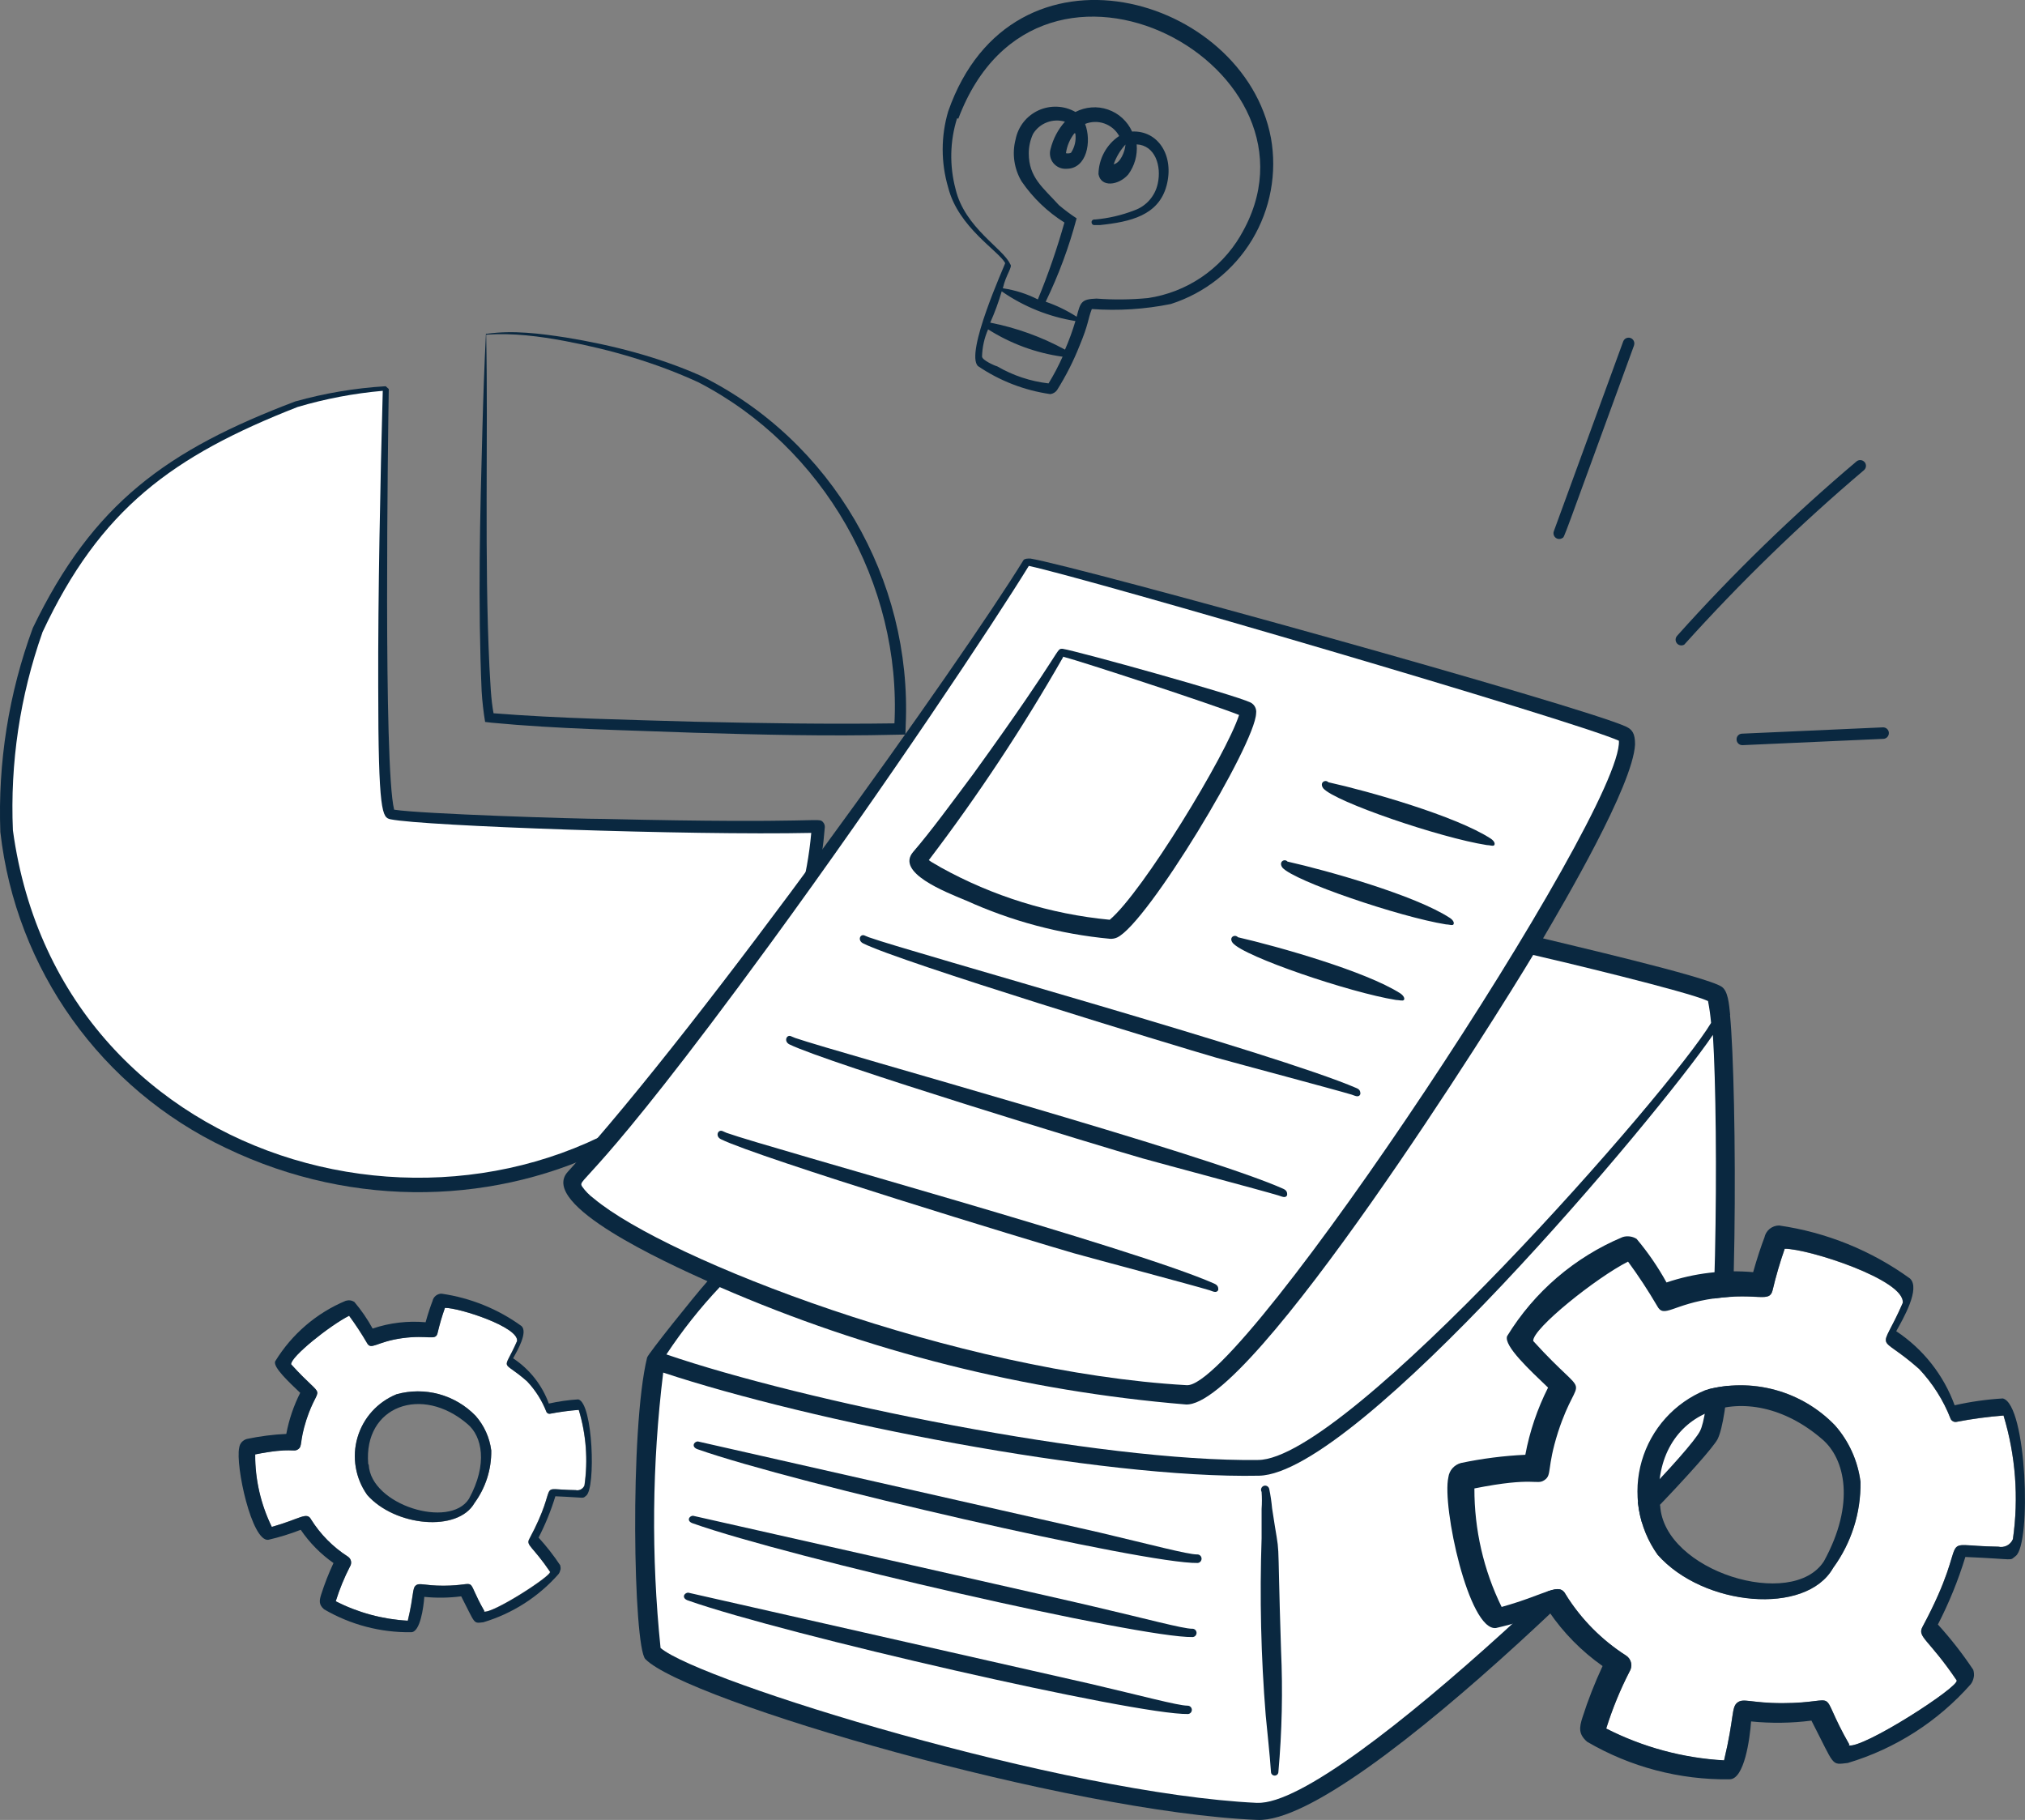
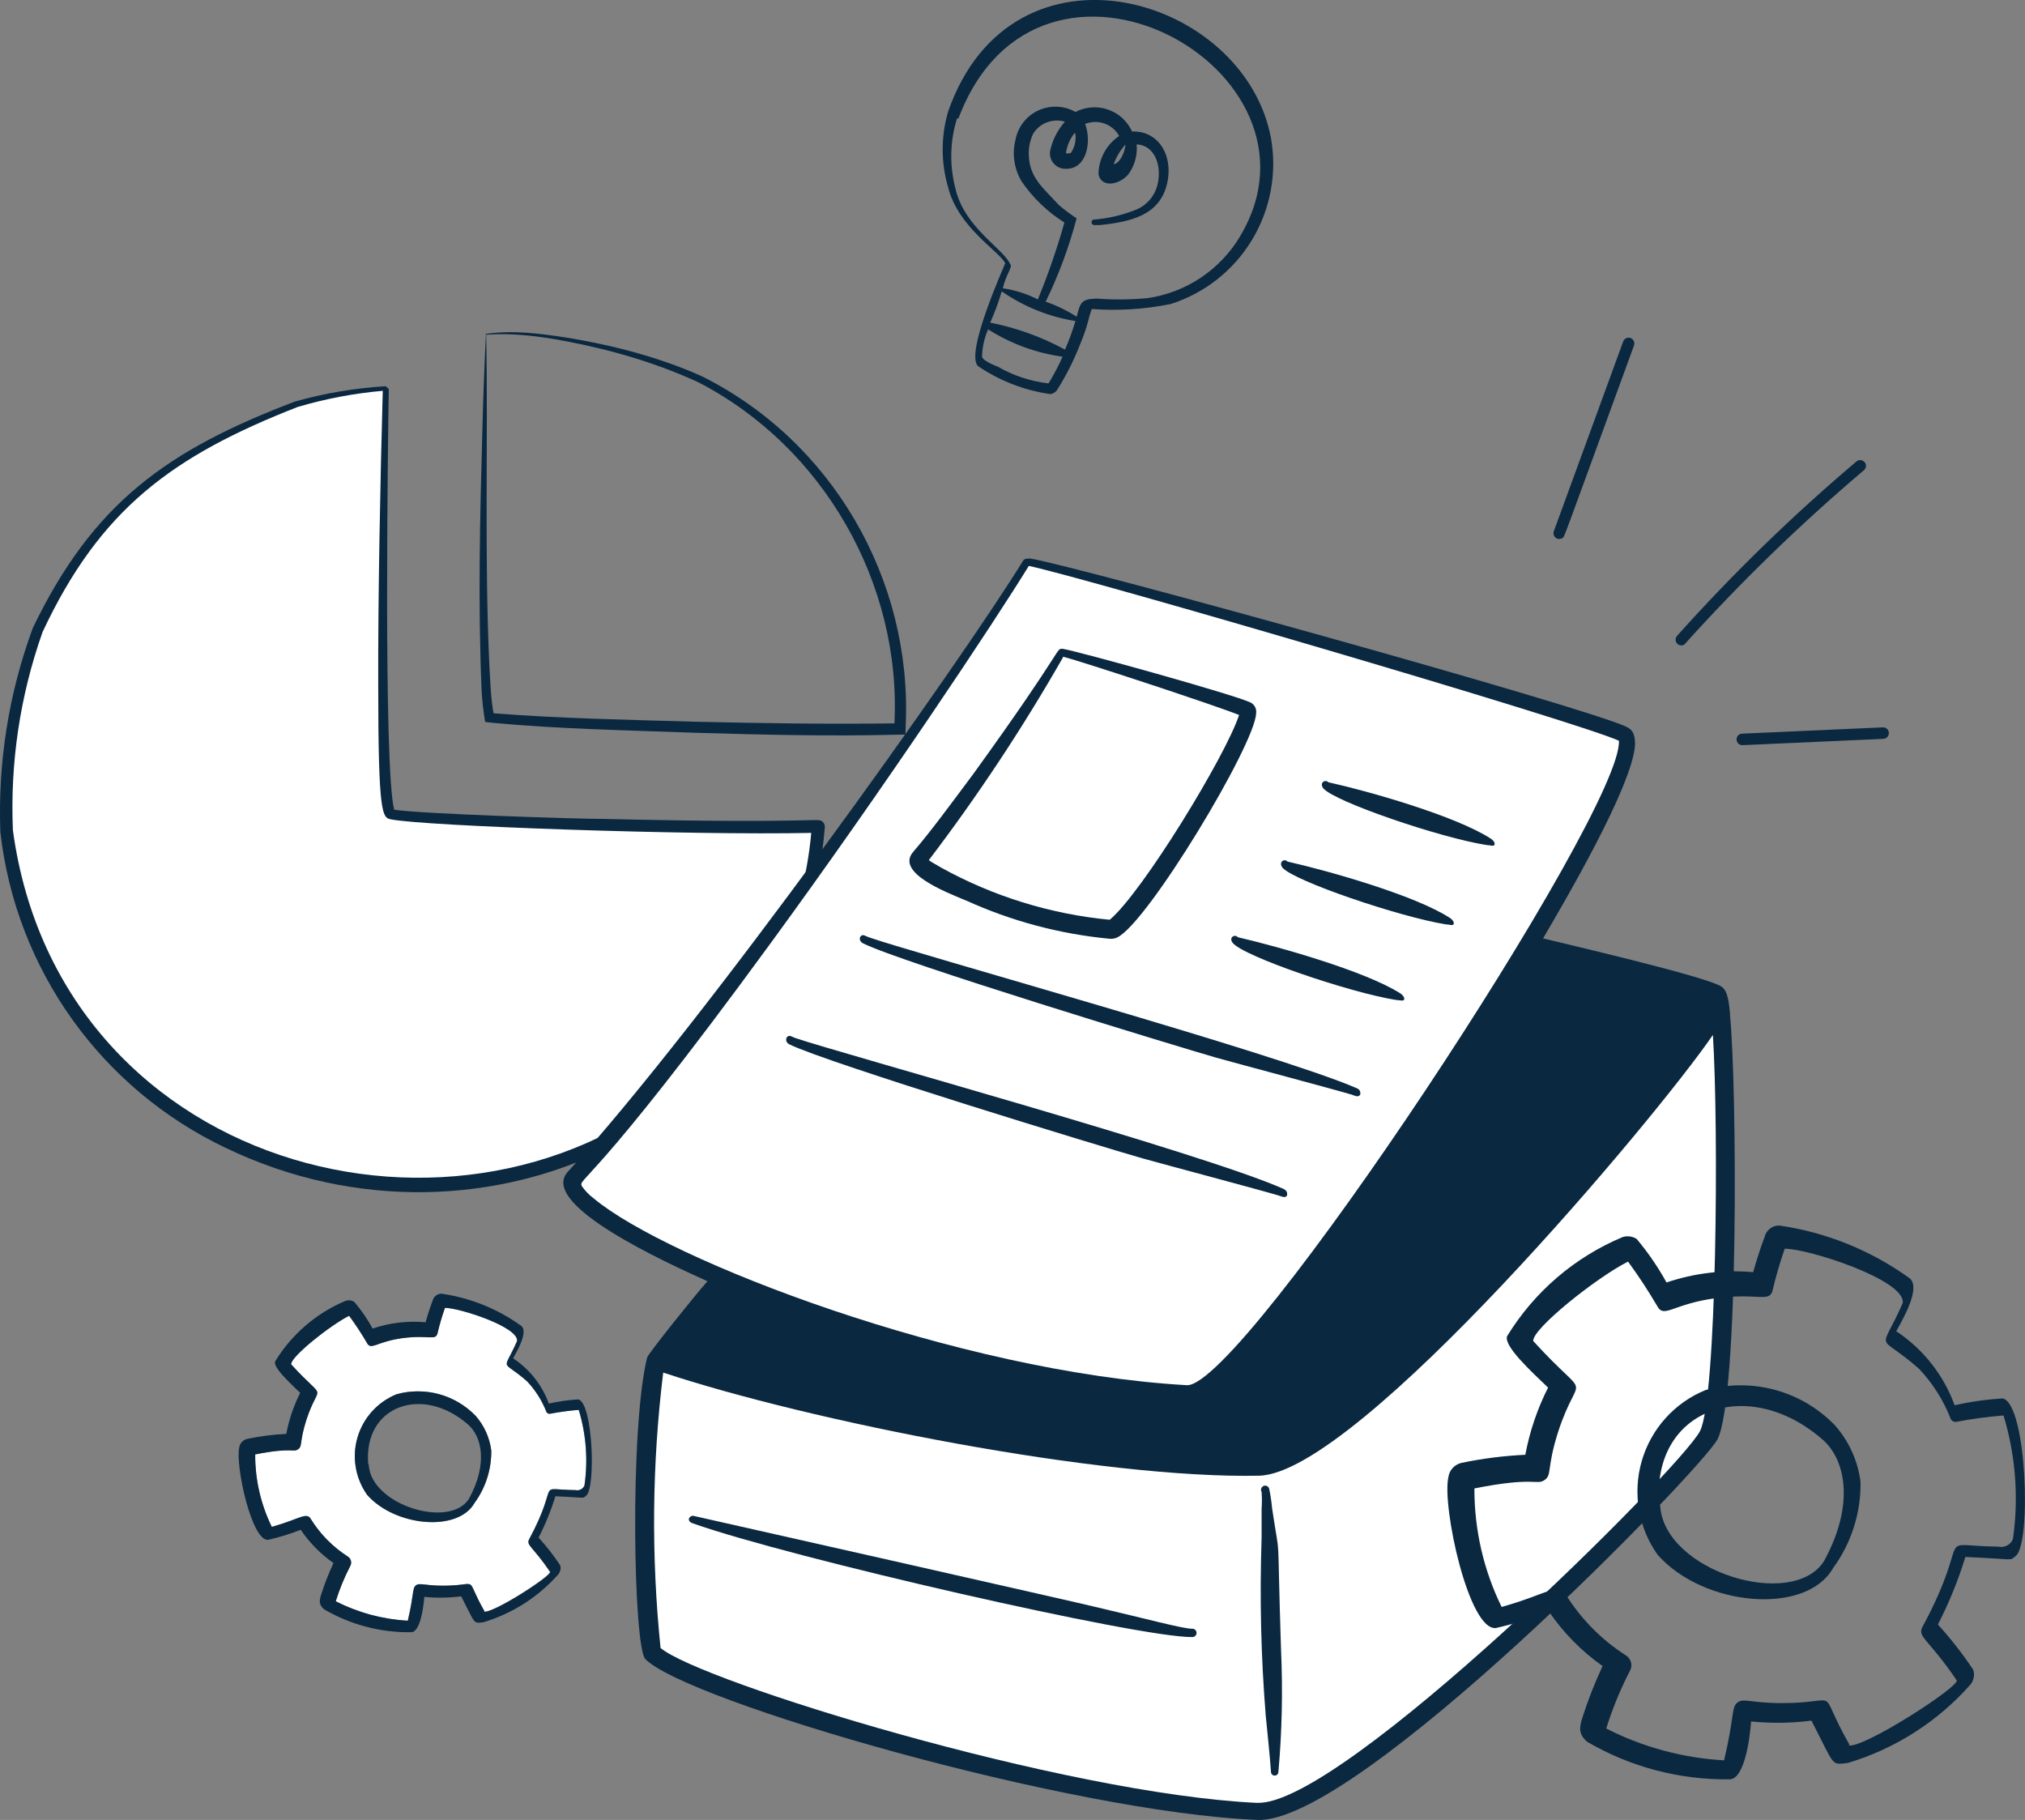
<svg xmlns="http://www.w3.org/2000/svg" id="Layer_2" viewBox="0 0 343.62 308.84">
  <rect x="0" y="0" width="343.62" height="308.84" fill="#808080" stroke="none" />
  <defs>
    <style>
      .cls-1, .cls-2 {
        fill: #fff;
      }

      .cls-1, .cls-3 {
        fill-rule: evenodd;
      }

      .cls-4, .cls-3 {
        fill: #0a2840;
      }
    </style>
  </defs>
  <g id="Layer_1-2" data-name="Layer_1">
    <g>
      <g>
        <path class="cls-4" d="M277.27,58.61c.18-.5-.07-1.06-.58-1.25-.5-.18-1.06.07-1.25.58l-11.78,32.23c-.1.29-.06.61.11.86.3.45.9.57,1.35.27.4-.26-.43,1.74,12.16-32.69h-.01Z" />
        <path class="cls-4" d="M316.4,78.42c-.35-.41-.96-.46-1.37-.12-10.82,9.15-21,19.04-30.45,29.6-.28.32-.33.78-.11,1.15.27.46.87.61,1.33.34,9.49-10.54,19.67-20.43,30.49-29.6.41-.35.46-.96.12-1.37Z" />
        <path class="cls-4" d="M295.57,124.5c-.53.03-.93.49-.89,1.02,0,0,0,0,0,0,.02.54.48.95,1.01.93l23.9-1.07c.54-.02.95-.48.93-1.02s-.48-.95-1.02-.93l-23.9,1.07s-.02,0-.03,0Z" />
      </g>
      <g>
        <g>
          <path class="cls-2" d="M93.32,266.72c-2.9-4.29-4.1-4.48-3.54-5.53,5.45-10.14.8-8.42,7.87-8.33.3.07.62.03.9-.12s.49-.38.61-.67c.62-4.3.29-8.67-.97-12.83-1.64.13-3.28.35-4.9.66-.12.02-.23,0-.34-.06-.1-.05-.19-.14-.24-.24-.75-1.93-1.86-3.7-3.29-5.2-4.47-3.95-4.1-1.33-1.7-6.83.34-2.39-9.82-5.65-12.24-5.64-.5,1.42-.92,2.86-1.26,4.31-.34,1.32-1.5.22-5.96.83-4.46.6-5.32,2.15-6.03.78-.92-1.58-1.93-3.11-3.01-4.58-3.24,1.63-9.94,6.97-9.84,8.24,6.13,6.75,4.81,2.62,2.58,9.44-1.22,3.82-.6,4.44-1.42,4.99-.82.55-.97-.39-7.26.86-.02,4.26.95,8.47,2.82,12.3,4.84-1.35,5.95-2.65,6.68-1.24,1.59,2.53,3.71,4.67,6.23,6.28.14.09.25.2.34.33.09.13.16.28.19.44.03.16.04.32,0,.48-.03.16-.09.31-.18.44-.97,1.89-1.77,3.86-2.41,5.89,3.8,1.94,7.96,3.07,12.23,3.3,1.07-4.51.74-5.49,1.37-5.99.64-.5,1.39.05,4.67.05,6.46-.02,3.39-1.92,6.96,4.32l-.13.07c1.43.45,11.67-6.16,11.24-6.75ZM62.31,253.69c-.99-1.39-1.66-3-1.94-4.68-.29-1.69-.19-3.42.29-5.06.48-1.64,1.32-3.16,2.47-4.43,1.14-1.27,2.56-2.27,4.15-2.91,2.36-.66,4.86-.66,7.22-.02,2.36.64,4.51,1.91,6.21,3.68,1.45,1.65,2.38,3.69,2.65,5.87.05,3.2-.95,6.33-2.84,8.92-2.83,5-13.48,3.99-18.21-1.36Z" />
          <path class="cls-4" d="M83.36,246.13c-.28-2.18-1.2-4.22-2.65-5.87-1.7-1.76-3.85-3.03-6.21-3.68-2.36-.64-4.86-.64-7.22.02-1.58.65-3,1.64-4.15,2.91-1.15,1.27-1.99,2.79-2.47,4.43-.48,1.64-.58,3.37-.29,5.06.29,1.69.95,3.29,1.94,4.68,4.73,5.35,15.38,6.36,18.21,1.36,1.89-2.59,2.89-5.72,2.84-8.92ZM62.57,248.58l-.09-.17c-.81-9.8,9.11-13.44,16.88-6.73,2.41,2.03,3.48,6.72.21,12.67-3.26,5.14-16.62,1.05-17-5.77Z" />
          <path class="cls-4" d="M95.11,266.4c.04-.26.02-.52-.05-.78-1.1-1.66-2.33-3.23-3.67-4.7,1.16-2.25,2.11-4.59,2.85-7.01,5.48.23,4.49.45,5.23-.1,1.64-1.27,1.16-15.72-1.34-16.34-1.68.1-3.35.34-5,.71-1.14-3.14-3.27-5.84-6.06-7.68.73-1.31,2.53-4.42,1.43-5.47-4.01-2.91-8.67-4.79-13.58-5.5-.36,0-.71.13-.99.36-.28.23-.47.55-.54.9-.28.7-.77,2.14-1.17,3.59-3.04-.27-6.1.09-8.99,1.07-.88-1.61-1.92-3.12-3.11-4.53-.22-.13-.46-.22-.71-.25-.25-.03-.51,0-.75.07-4.97,2.08-9.16,5.68-11.97,10.28-.38,1,2.4,3.57,4.25,5.34-1.11,2.2-1.91,4.55-2.36,6.97-2.24.1-4.47.39-6.67.85-.34.09-.65.28-.89.54-.24.27-.38.59-.43.95-.67,2.99,2.11,15.94,4.93,15.63,1.87-.43,3.72-1,5.51-1.7,1.5,2.2,3.38,4.11,5.56,5.64-.81,1.73-1.51,3.52-2.09,5.34-.32,1.02-.43,1.71.49,2.51,4.48,2.62,9.6,3.97,14.79,3.89,1.52-.02,2.09-4.19,2.22-6,2.08.21,4.18.18,6.26-.09,2.48,4.8,1.99,4.59,3.76,4.4,4.94-1.48,9.36-4.31,12.76-8.18.16-.21.26-.46.3-.72ZM82.08,273.48l.13-.07c-3.57-6.25-.5-4.34-6.96-4.32-3.28,0-4.03-.55-4.67-.05-.64.5-.3,1.48-1.37,5.99-4.26-.24-8.43-1.36-12.23-3.3.63-2.03,1.44-4,2.41-5.89.09-.13.15-.28.18-.44.03-.16.03-.32,0-.48-.03-.16-.1-.31-.19-.44-.09-.13-.21-.24-.34-.33-2.51-1.61-4.64-3.75-6.23-6.28-.73-1.41-1.85-.11-6.68,1.24-1.87-3.83-2.84-8.03-2.82-12.3,6.29-1.25,6.44-.31,7.26-.86.82-.55.2-1.17,1.42-4.99,2.23-6.81,3.55-2.69-2.58-9.44-.1-1.27,6.59-6.6,9.84-8.24,1.08,1.47,2.09,3,3.01,4.58.71,1.38,1.57-.17,6.03-.78,4.46-.6,5.62.5,5.96-.83.34-1.46.76-2.9,1.26-4.31,2.42-.02,12.58,3.25,12.24,5.64-2.4,5.5-2.77,2.88,1.7,6.83,1.42,1.5,2.54,3.27,3.29,5.2.05.1.14.19.24.24.1.05.22.07.34.06,1.62-.31,3.25-.53,4.9-.66,1.26,4.15,1.59,8.53.97,12.83-.12.29-.34.52-.61.67s-.59.18-.9.12c-7.07-.09-2.43-1.81-7.87,8.33-.56,1.06.64,1.24,3.54,5.53.43.59-9.82,7.21-11.24,6.75Z" />
        </g>
        <g>
          <path class="cls-4" d="M215.66,23.39c-4.55-24.18-43.87-35.59-54.76-4.5-1.25,4.22-1.25,8.72,0,12.94,1.71,6.78,8.67,10.81,9.67,12.83-.08.36-6.89,15.32-4.61,17.47,3.68,2.5,7.87,4.12,12.27,4.75.23-.03.45-.11.65-.23.2-.12.37-.28.5-.47,1.5-2.39,2.78-4.91,3.82-7.54,1.56-3.75,1.35-4.33,2.07-6.2,4.48.33,8.99.04,13.4-.85,5.77-1.84,10.67-5.72,13.8-10.91,3.12-5.19,4.26-11.34,3.19-17.3ZM177.92,65.06c-3.07-.35-6.03-1.34-8.7-2.89-.36-.08-2.53-1.02-2.58-1.65.04-1.6.39-3.17,1.03-4.63,3.83,2.43,8.14,4.02,12.64,4.64-.69,1.56-1.49,3.07-2.38,4.53ZM180.72,59.33c-3.97-2.16-8.25-3.71-12.69-4.58.77-1.72,1.42-3.5,1.95-5.31,3.74,2.6,8.02,4.32,12.51,5.04-.49,1.65-1.08,3.27-1.77,4.85ZM210.47,40.04c-1.67,2.81-3.93,5.21-6.64,7.04-2.71,1.82-5.79,3.02-9.02,3.5-2.91.28-5.84.31-8.75.09-2.55.09-2.73.58-3.36,3.08-1.64-1.06-3.41-1.92-5.26-2.55,2.2-4.54,3.96-9.28,5.25-14.15-1.04-.68-2.04-1.43-2.99-2.23-2.74-3.02-5.12-4.7-5.13-8.8,0-1.15.25-2.28.74-3.32.55-.89,1.37-1.57,2.35-1.94.97-.37,2.05-.41,3.05-.11-1.18,1.32-2.01,2.91-2.44,4.63-.12.41-.14.83-.06,1.25s.26.81.53,1.14c.27.33.61.59,1,.76.39.17.81.24,1.24.21,3.45,0,4.29-4.64,3.15-7.61,1.05-.42,2.22-.45,3.28-.07,1.07.38,1.96,1.13,2.5,2.12-1.06.71-1.94,1.67-2.55,2.8-.61,1.12-.94,2.38-.96,3.66.41,2.31,3.4,1.94,5.04.08,1.09-1.47,1.6-3.29,1.44-5.12,3.14.16,4.24,3.66,3.58,6.65-.22,1.04-.7,2-1.4,2.8-.7.8-1.59,1.4-2.59,1.75-2.14.83-4.38,1.35-6.66,1.55-.13-.03-.26,0-.37.06-.11.07-.19.18-.21.3s0,.26.06.36c.07.11.18.19.3.22h1.07c5.14-.54,9.93-1.62,11.29-6.68,1.35-5.06-1.4-9.39-5.85-9.19-.39-.87-.96-1.64-1.66-2.29-.7-.64-1.53-1.13-2.43-1.44-.9-.31-1.85-.44-2.8-.36-.95.07-1.87.33-2.72.77-.95-.54-2.01-.85-3.11-.89-1.09-.05-2.18.17-3.17.62-.99.46-1.86,1.14-2.54,2-.67.86-1.13,1.87-1.34,2.94-.31,1.19-.38,2.44-.2,3.66.18,1.22.59,2.4,1.23,3.46,1.92,2.8,4.39,5.17,7.26,6.97-1.25,4.43-2.75,8.79-4.51,13.05-1.86-.95-3.87-1.59-5.94-1.89.52-2.34,1.73-3.67,1.25-4.09-1.17-2.67-7.71-6.15-9.27-12.74-1.05-3.95-.97-8.11.25-12.01l.22.05c13.71-36.4,64.7-8.38,47.85,19.89ZM182.32,22.61l.15.03c.17,1.15-.09,2.32-.73,3.28,0,0-.31.2-.86.08.17-1.24.67-2.41,1.44-3.39ZM188.89,27.9s.06-.02.09-.03c.44-1.24,1.11-2.37,2-3.34-.06,1.11-.84,3.13-2,3.34,0,.01-.01.03-.02.04l-.07-.02Z" />
          <path class="cls-4" d="M188.89,27.9l.07.02s.01-.03.02-.04c-.03,0-.06.02-.09.03Z" />
        </g>
        <g>
          <path class="cls-4" d="M82.64,56.64c4.44-.63,9.03-.04,13.44.64,7.82,1.28,15.62,3.28,22.89,6.51,22.2,11,35.82,34.53,34.72,59.24,0,0-.05,1.62-.05,1.62l-1.66.03c-11.43.28-22.84,0-34.26-.34-11.29-.43-23.01-.62-34.3-1.7,0,0-1.1-.13-1.1-.13-.27-1.61-.5-3.59-.59-5.22-.64-14.83-.28-29.68.13-44.51.14-5.38.33-10.77.6-16.15h.21s-.02,0-.03.01h0ZM82.5,56.79c.35,17.47-.33,37.91.55,56.35.17,2.68.22,5.39.72,8.01l-.13-.12c11.34.9,22.76,1.1,34.14,1.44,11.39.26,22.79.44,34.18.28,0,0-.19.18-.19.18,1.25-23.86-12.06-47.14-33.31-58.08-7.14-3.28-14.77-5.5-22.48-6.96-4.46-.84-8.91-1.41-13.47-1.1h0Z" />
          <path class="cls-3" d="M38.37,194.82c43.93,21.11,97.61-4.09,101.59-54.42.03-.32-.08-.64-.3-.88-.85-.91.27.33-37.09-.55-4.67,0-31.19-.85-35.69-1.57-1.84-7.39-1.04-63.51-.91-71.39l-.52-.47c-5.19.31-10.34,1.18-15.35,2.58-21.72,8.24-34.32,17.24-44.53,38.44C1.48,117.65-.38,129.41.06,141.2c2.63,23.3,17.12,43.58,38.3,53.62Z" />
          <path class="cls-1" d="M7.18,107.34c9.8-20.98,22.1-29.96,43.3-38.27,4.72-1.4,9.57-2.32,14.47-2.75-.41,14.8-.82,34.95-.77,50.14,0,21.72.71,22.27,2.09,22.57,5.49,1.15,50.9,2.75,71.39,2.31-1.33,14.86-7.84,28.77-18.4,39.32-37.31,36.63-109,19.47-117.07-39.76-.49-11.4,1.2-22.79,5-33.55Z" />
        </g>
        <g>
          <path class="cls-3" d="M293.59,172.22c-.19-1.89-.37-4.08-1.45-4.78-2.56-1.74-27.22-7.42-30.3-8.2,3.45-5.9,15.28-25.96,15.61-32.93,0-1.85-.48-2.48-1.45-2.97-7.42-3.49-93.23-27.26-101.17-28.56-.45,0-.93,0-1.15.26-10.61,17.24-54.03,78.25-77.36,103.84-4.97,5.56,16.84,15.43,23.73,18.54-2.37,2.67-10.09,12.35-10.24,12.94-2.97,12.05-2.34,49.06-.3,51.18,6.86,7.05,71.65,25.96,103.84,27.29,16.95.78,75.28-59.34,78.1-64.6,3.63-7.27,3.3-60.04,2.11-72.02h0Z" />
          <path class="cls-1" d="M213.33,305.94c-32.78-1.52-94.71-20.66-101.24-26.29-1.6-15.54-1.45-31.22.45-46.73,24.81,8.23,74.17,18.06,101.13,17.5,16.73-.41,67.53-60.93,76.99-74.8,1,15.87.67,61.71-2.19,67.23-3.26,6.34-60.82,63.71-75.13,63.08Z" />
          <path class="cls-1" d="M98.78,201.36c-.85-1.48,1.34.67,31.97-41.28,19.47-26.63,38.01-54.59,43.83-64.05,10.09,2.15,92.71,26.33,100.13,29.67.74,11.9-63.86,109.88-73.32,109.36-38.79-2.19-88.15-21.25-100.61-31.67-.77-.57-1.45-1.26-2-2.04Z" />
-           <path class="cls-1" d="M122.14,218.42c25.09,10.92,51.8,17.65,79.06,19.91,11.13.67,53.14-66.53,58.96-76.28,3.93.89,26.29,6.23,29.67,7.82.26,1.34.41,2.48.52,3.71-6.86,11.46-61.78,74.17-76.88,74.17-26.92.37-77.36-10.01-100.39-17.91,2.69-4.06,5.71-7.88,9.05-11.42h0Z" />
          <path class="cls-3" d="M217.38,280.06c-.74-22.77,0-13.94-1.52-24.11-.1-1.1-.26-2.19-.48-3.26-.07-.38-.43-.64-.81-.58-.38.07-.64.43-.58.81.01.09.05.17.09.25.07.96.07,1.93,0,2.89v4.97c-.34,10.03-.11,20.07.7,30.08.3,3.23.67,6.38.89,9.57,0,.35.28.63.63.63s.63-.28.63-.63h0c.61-6.86.76-13.75.45-20.63h0Z" />
-           <path class="cls-3" d="M203.1,263.78c-1.56,0-7.86-1.67-16.47-3.71l-68.2-15.46c-.7,0-1.19.96,0,1.34,16.32,5.75,75.99,19.47,84.81,19.28.4-.04.69-.4.65-.8s-.4-.69-.8-.65h0Z" />
          <path class="cls-3" d="M202.28,276.39c-1.56,0-7.86-1.71-16.43-3.71-1.52-.41-68.16-15.46-68.24-15.46-.7,0-1.19.93,0,1.3,16.32,5.79,75.95,19.47,84.78,19.28.39-.03.68-.37.65-.76-.03-.39-.37-.68-.76-.65h0Z" />
-           <path class="cls-3" d="M201.47,289.44c-1.56,0-7.9-1.71-16.47-3.71l-68.2-15.46c-.74,0-1.22.96,0,1.34,16.32,5.75,75.95,19.43,84.81,19.25.39-.04.67-.39.63-.78-.04-.39-.39-.67-.78-.63Z" />
          <path class="cls-3" d="M163.86,152.78c7.75,3.53,16.03,5.74,24.51,6.53.41.02.82-.05,1.19-.22,5.12-2.37,23.44-32.78,23.59-38.05.11-.74-.26-1.47-.93-1.82-2.74-1.34-29.33-8.71-31.89-9.12-1.26,0,.63-.63-15.13,21.18-3.71,4.97-7.23,9.79-10.24,13.28s5.34,6.75,8.9,8.23Z" />
          <path class="cls-1" d="M180.37,111.43c3.3.85,25.63,8.2,29.89,9.9-2.23,6.86-16.39,30.08-21.95,34.75-10.08-.96-19.85-3.99-28.7-8.9-.7-.45-1.56-.85-2-1.22,8.34-10.96,15.94-22.46,22.77-34.41v-.11Z" />
          <path class="cls-3" d="M210.07,159.05c-.52-.59-1.63,0-.89.96,1.93,2.34,19.88,8.42,27.7,9.68.52,0,1.15.22,1.34,0s0-.7-.59-1.11c-5.9-3.78-20.8-7.97-27.55-9.53Z" />
          <path class="cls-3" d="M218.49,146.22c-.48-.59-1.59,0-.89,1,1.97,2.3,19.91,8.38,27.74,9.64.52,0,1.15.26,1.3,0s0-.67-.59-1.08c-5.9-3.86-20.8-8.05-27.55-9.57Z" />
          <path class="cls-3" d="M225.42,132.76c-.48-.56-1.59,0-.89,1,1.93,2.3,19.91,8.42,27.74,9.64.52,0,1.15.26,1.3,0s0-.67-.59-1.08c-5.93-3.86-20.8-8.08-27.55-9.57Z" />
-           <path class="cls-3" d="M206.73,218.87c0-.33,0-.74-.67-1.04-13.57-6.04-75.25-22.92-82.77-25.59l-.59-.26c-.85-.45-1.41.82-.37,1.34,6.49,3.19,52.96,17.36,59.93,19.36,3.71,1.04,20.06,5.38,22.99,6.27.48.15,1.19.59,1.48-.07Z" />
          <path class="cls-3" d="M218.42,202.77c0-.33,0-.74-.67-1.04-13.54-6.04-75.21-22.99-82.81-25.59l-.63-.26c-.82-.45-1.37.82-.37,1.34,6.53,3.19,52.96,17.36,59.97,19.36,3.71,1.04,20.03,5.38,22.99,6.27.56.15,1.26.59,1.52-.07Z" />
          <path class="cls-3" d="M230.84,185.64c0-.3,0-.74-.67-1-13.65-5.9-75.21-22.92-82.74-25.59l-.63-.26c-.82-.45-1.37.78-.33,1.3,6.49,3.23,52.96,17.39,59.93,19.4,3.71,1.04,20.03,5.38,22.99,6.27.48.15,1.19.59,1.45-.11h0Z" />
        </g>
        <g>
-           <path class="cls-2" d="M332.01,285.15c-4.74-7.02-6.71-7.32-5.8-9.05,8.91-16.59,1.31-13.77,12.88-13.62.5.11,1.02.05,1.47-.19s.81-.62,1-1.09c1.01-7.03.47-14.19-1.59-20.98-2.69.21-5.36.57-8.01,1.08-.19.03-.38,0-.55-.09-.17-.09-.31-.22-.4-.39-1.22-3.16-3.05-6.04-5.37-8.51-7.31-6.46-6.7-2.18-2.78-11.17.56-3.91-16.07-9.25-20.02-9.22-.81,2.32-1.5,4.67-2.06,7.06-.55,2.17-2.46.37-9.75,1.35-7.29.98-8.7,3.52-9.86,1.27-1.51-2.58-3.15-5.08-4.92-7.49-5.3,2.67-16.26,11.4-16.09,13.47,10.03,11.04,7.86,4.29,4.22,15.44-1.99,6.25-.98,7.26-2.32,8.17-1.34.9-1.59-.64-11.88,1.41-.03,6.97,1.55,13.85,4.62,20.11,7.91-2.21,9.74-4.34,10.93-2.03,2.6,4.13,6.07,7.64,10.18,10.27.22.14.41.33.56.54.15.22.25.46.31.72.06.26.06.52,0,.78-.05.26-.15.5-.29.72-1.58,3.09-2.9,6.31-3.94,9.63,6.22,3.18,13.03,5.02,20,5.4,1.75-7.38,1.21-8.98,2.25-9.8,1.04-.82,2.27.08,7.64.09,10.57-.03,5.55-3.15,11.39,7.07l-.22.11c2.33.74,19.1-10.08,18.39-11.04ZM281.28,263.84c-1.62-2.28-2.71-4.9-3.18-7.66-.47-2.76-.3-5.59.48-8.28.78-2.69,2.16-5.17,4.03-7.25,1.87-2.08,4.19-3.71,6.78-4.77,3.86-1.07,7.94-1.08,11.81-.03,3.87,1.05,7.38,3.13,10.16,6.01,2.37,2.69,3.88,6.04,4.34,9.6.08,5.24-1.55,10.36-4.64,14.59-4.62,8.17-22.05,6.53-29.78-2.22Z" />
          <path class="cls-4" d="M315.71,251.47c-.45-3.56-1.96-6.91-4.34-9.6-2.78-2.88-6.29-4.96-10.16-6.01-3.87-1.05-7.95-1.04-11.81.03-2.59,1.06-4.91,2.69-6.78,4.77-1.87,2.08-3.25,4.56-4.03,7.25-.78,2.69-.94,5.52-.48,8.28.47,2.76,1.55,5.38,3.18,7.66,7.73,8.75,25.16,10.39,29.78,2.22,3.09-4.23,4.72-9.35,4.64-14.59ZM281.7,255.47l-.14-.27c-1.32-16.03,14.89-21.98,27.61-11,3.95,3.32,5.68,10.99.34,20.72-5.34,8.4-27.18,1.73-27.8-9.45Z" />
          <path class="cls-4" d="M334.93,284.63c.07-.42.04-.86-.09-1.27-1.8-2.71-3.81-5.28-6-7.69,1.89-3.67,3.45-7.51,4.66-11.46,8.97.38,7.34.73,8.55-.17,2.68-2.08,1.89-25.71-2.19-26.73-2.75.16-5.49.55-8.18,1.16-1.87-5.14-5.35-9.55-9.91-12.57,1.19-2.15,4.14-7.22,2.34-8.94-6.56-4.75-14.18-7.84-22.21-9-.59,0-1.16.21-1.62.58-.45.37-.76.9-.88,1.47-.45,1.14-1.25,3.5-1.91,5.87-4.97-.44-9.97.15-14.7,1.75-1.45-2.63-3.15-5.11-5.08-7.4-.35-.22-.75-.36-1.16-.41-.41-.05-.83-.02-1.22.11-8.13,3.41-14.99,9.29-19.59,16.81-.61,1.64,3.93,5.84,6.95,8.73-1.82,3.6-3.12,7.44-3.86,11.4-3.67.17-7.32.64-10.91,1.39-.56.15-1.07.46-1.45.89-.38.43-.63.97-.7,1.55-1.1,4.89,3.45,26.08,8.07,25.57,3.07-.71,6.08-1.63,9.01-2.78,2.45,3.6,5.53,6.72,9.09,9.23-1.32,2.84-2.47,5.76-3.42,8.74-.53,1.67-.71,2.8.8,4.11,7.33,4.29,15.7,6.49,24.19,6.37,2.49-.03,3.42-6.85,3.63-9.82,3.41.34,6.84.3,10.24-.14,4.06,7.86,3.26,7.51,6.16,7.19,8.08-2.41,15.31-7.05,20.88-13.37.26-.35.43-.75.5-1.17ZM313.62,296.19l.22-.11c-5.84-10.21-.82-7.1-11.39-7.07-5.37,0-6.6-.91-7.64-.09-1.04.82-.49,2.41-2.25,9.8-6.97-.39-13.78-2.23-20-5.4,1.04-3.32,2.35-6.54,3.94-9.63.14-.22.24-.47.29-.72.05-.26.05-.52,0-.78-.06-.26-.16-.5-.31-.72-.15-.22-.34-.4-.56-.54-4.11-2.63-7.59-6.14-10.18-10.27-1.19-2.31-3.02-.18-10.93,2.03-3.07-6.26-4.64-13.14-4.62-20.11,10.29-2.05,10.54-.5,11.88-1.41,1.34-.9.33-1.91,2.32-8.17,3.64-11.15,5.81-4.4-4.22-15.44-.17-2.07,10.78-10.8,16.09-13.47,1.77,2.41,3.41,4.91,4.92,7.49,1.17,2.25,2.57-.28,9.86-1.27,7.29-.98,9.2.82,9.75-1.35.56-2.39,1.25-4.74,2.06-7.06,3.96-.03,20.58,5.31,20.02,9.22-3.92,8.99-4.53,4.71,2.78,11.17,2.32,2.46,4.15,5.35,5.37,8.51.09.17.23.31.4.39.17.09.36.12.55.09,2.65-.51,5.32-.87,8.01-1.08,2.05,6.79,2.6,13.96,1.59,20.98-.2.47-.55.86-1,1.09s-.97.3-1.47.19c-11.57-.15-3.97-2.96-12.88,13.62-.92,1.73,1.05,2.03,5.8,9.05.71.96-16.06,11.79-18.39,11.04Z" />
        </g>
      </g>
    </g>
  </g>
</svg>